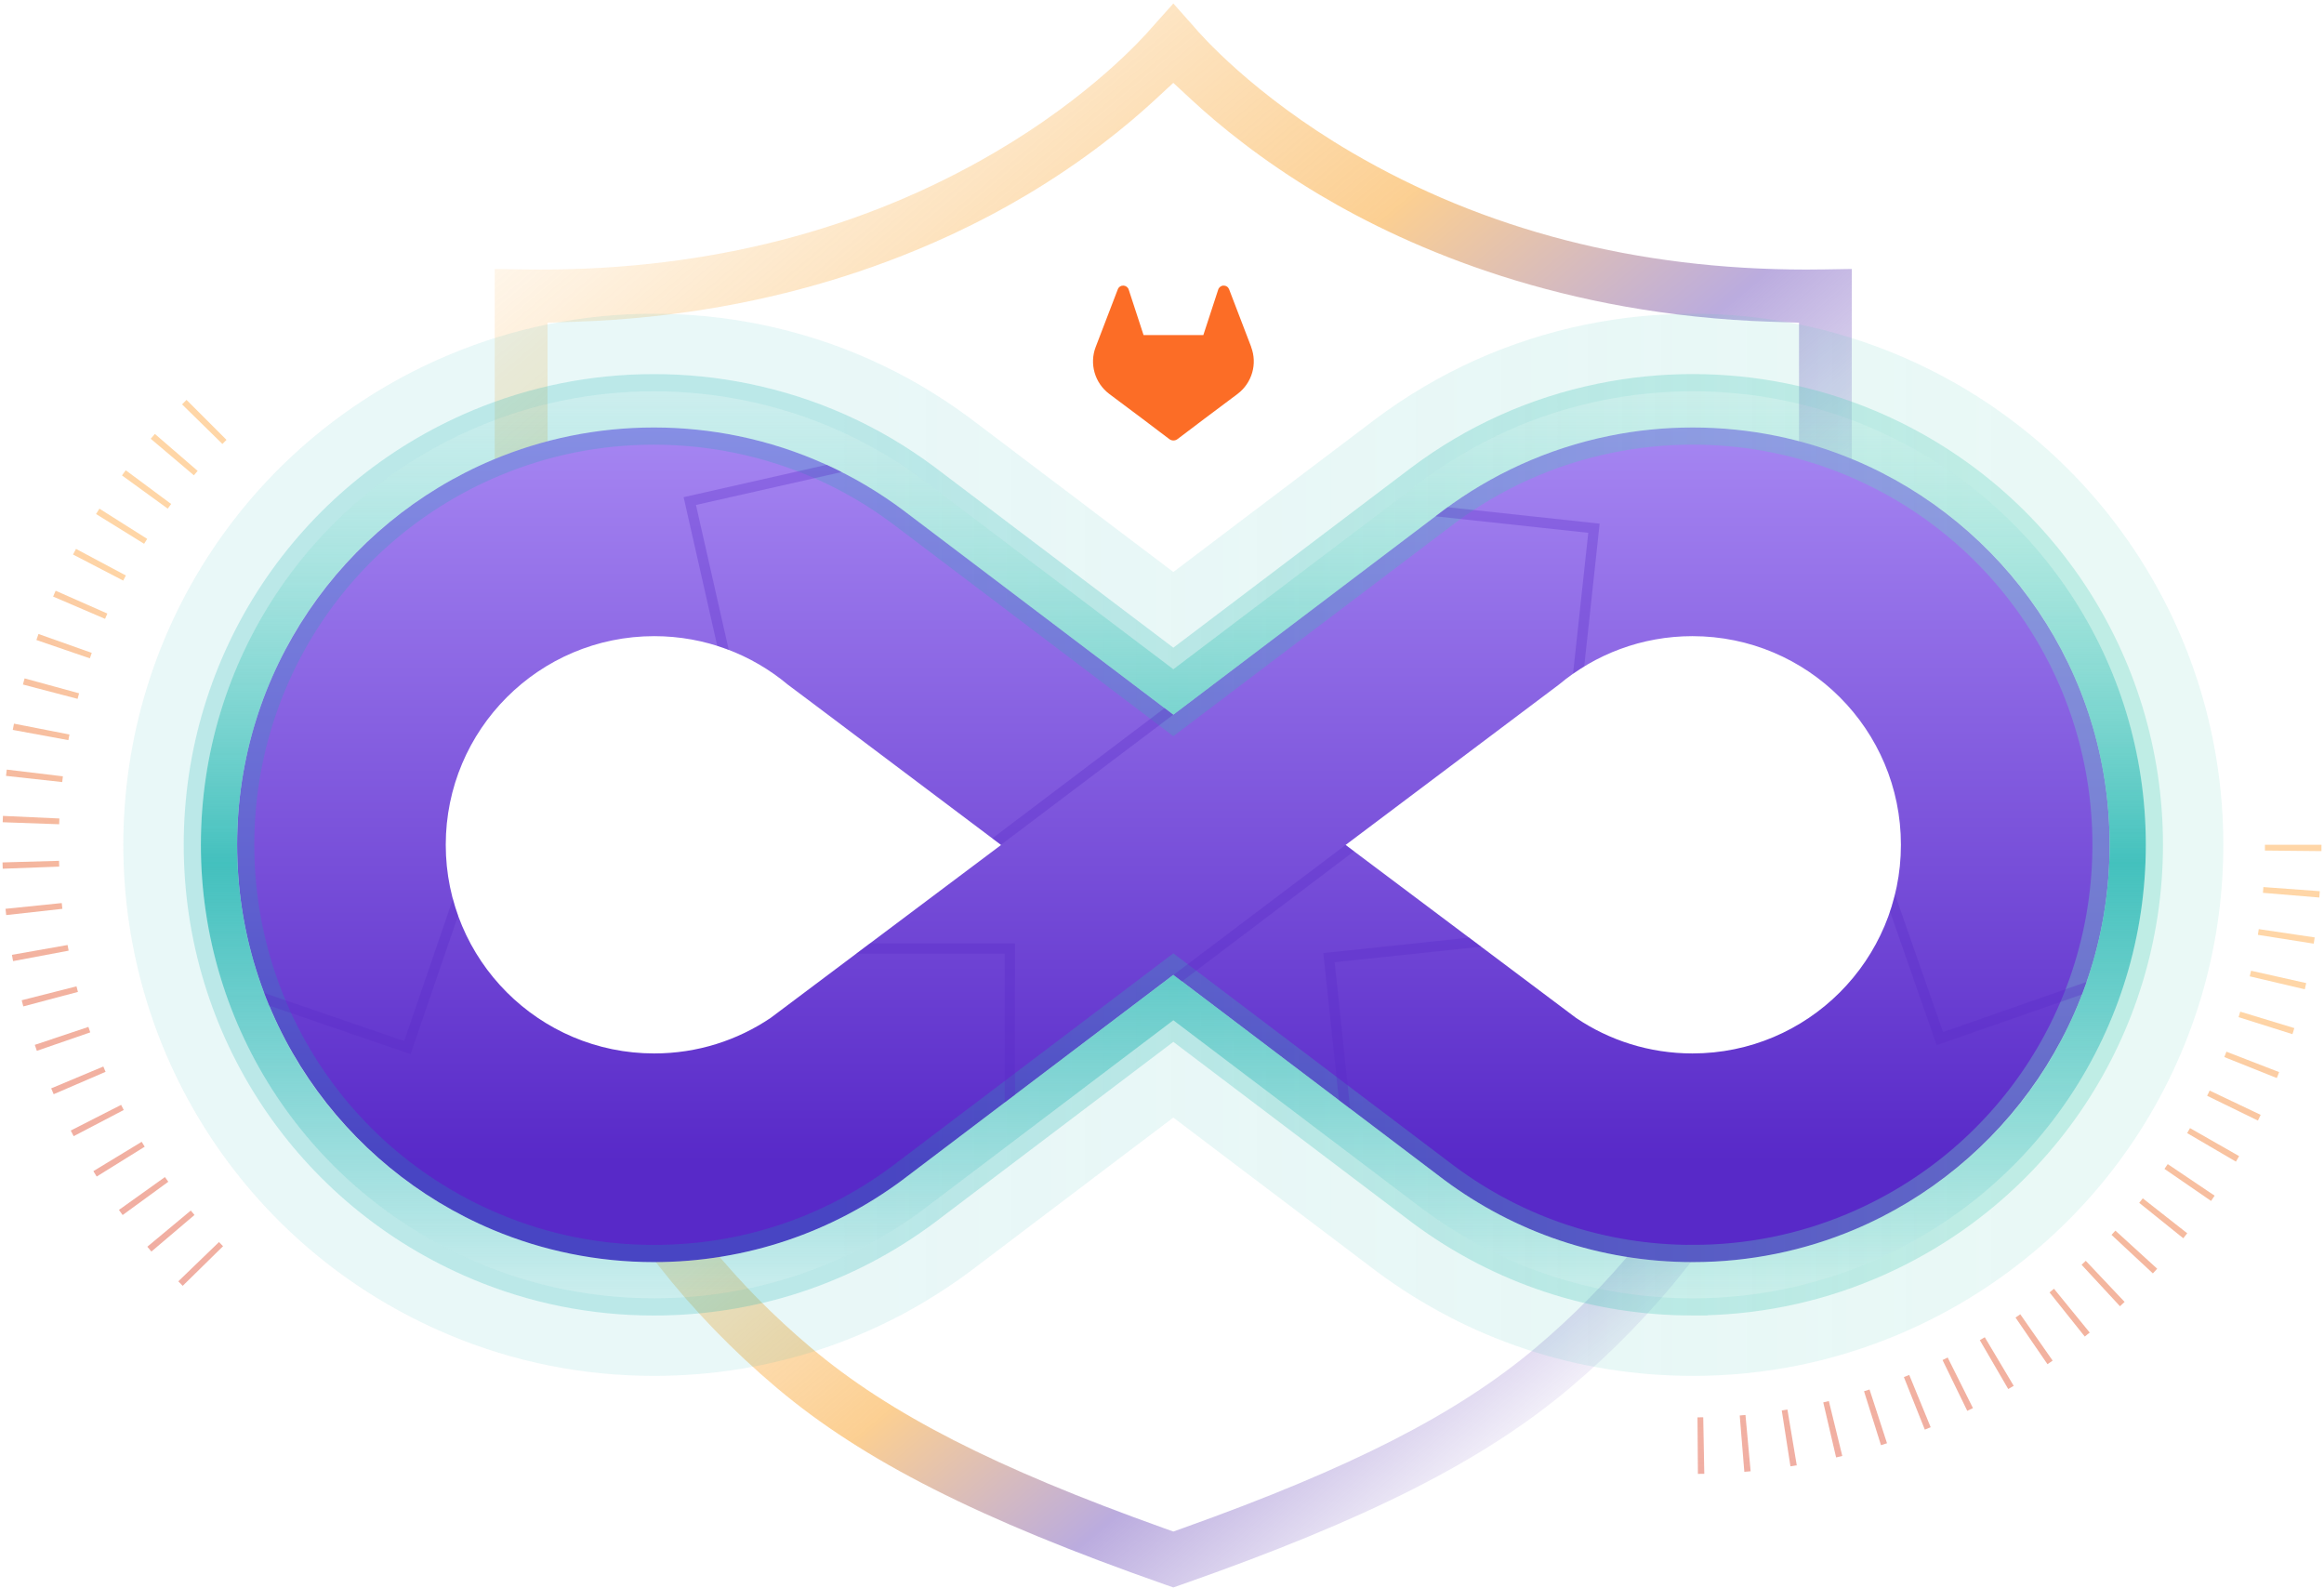
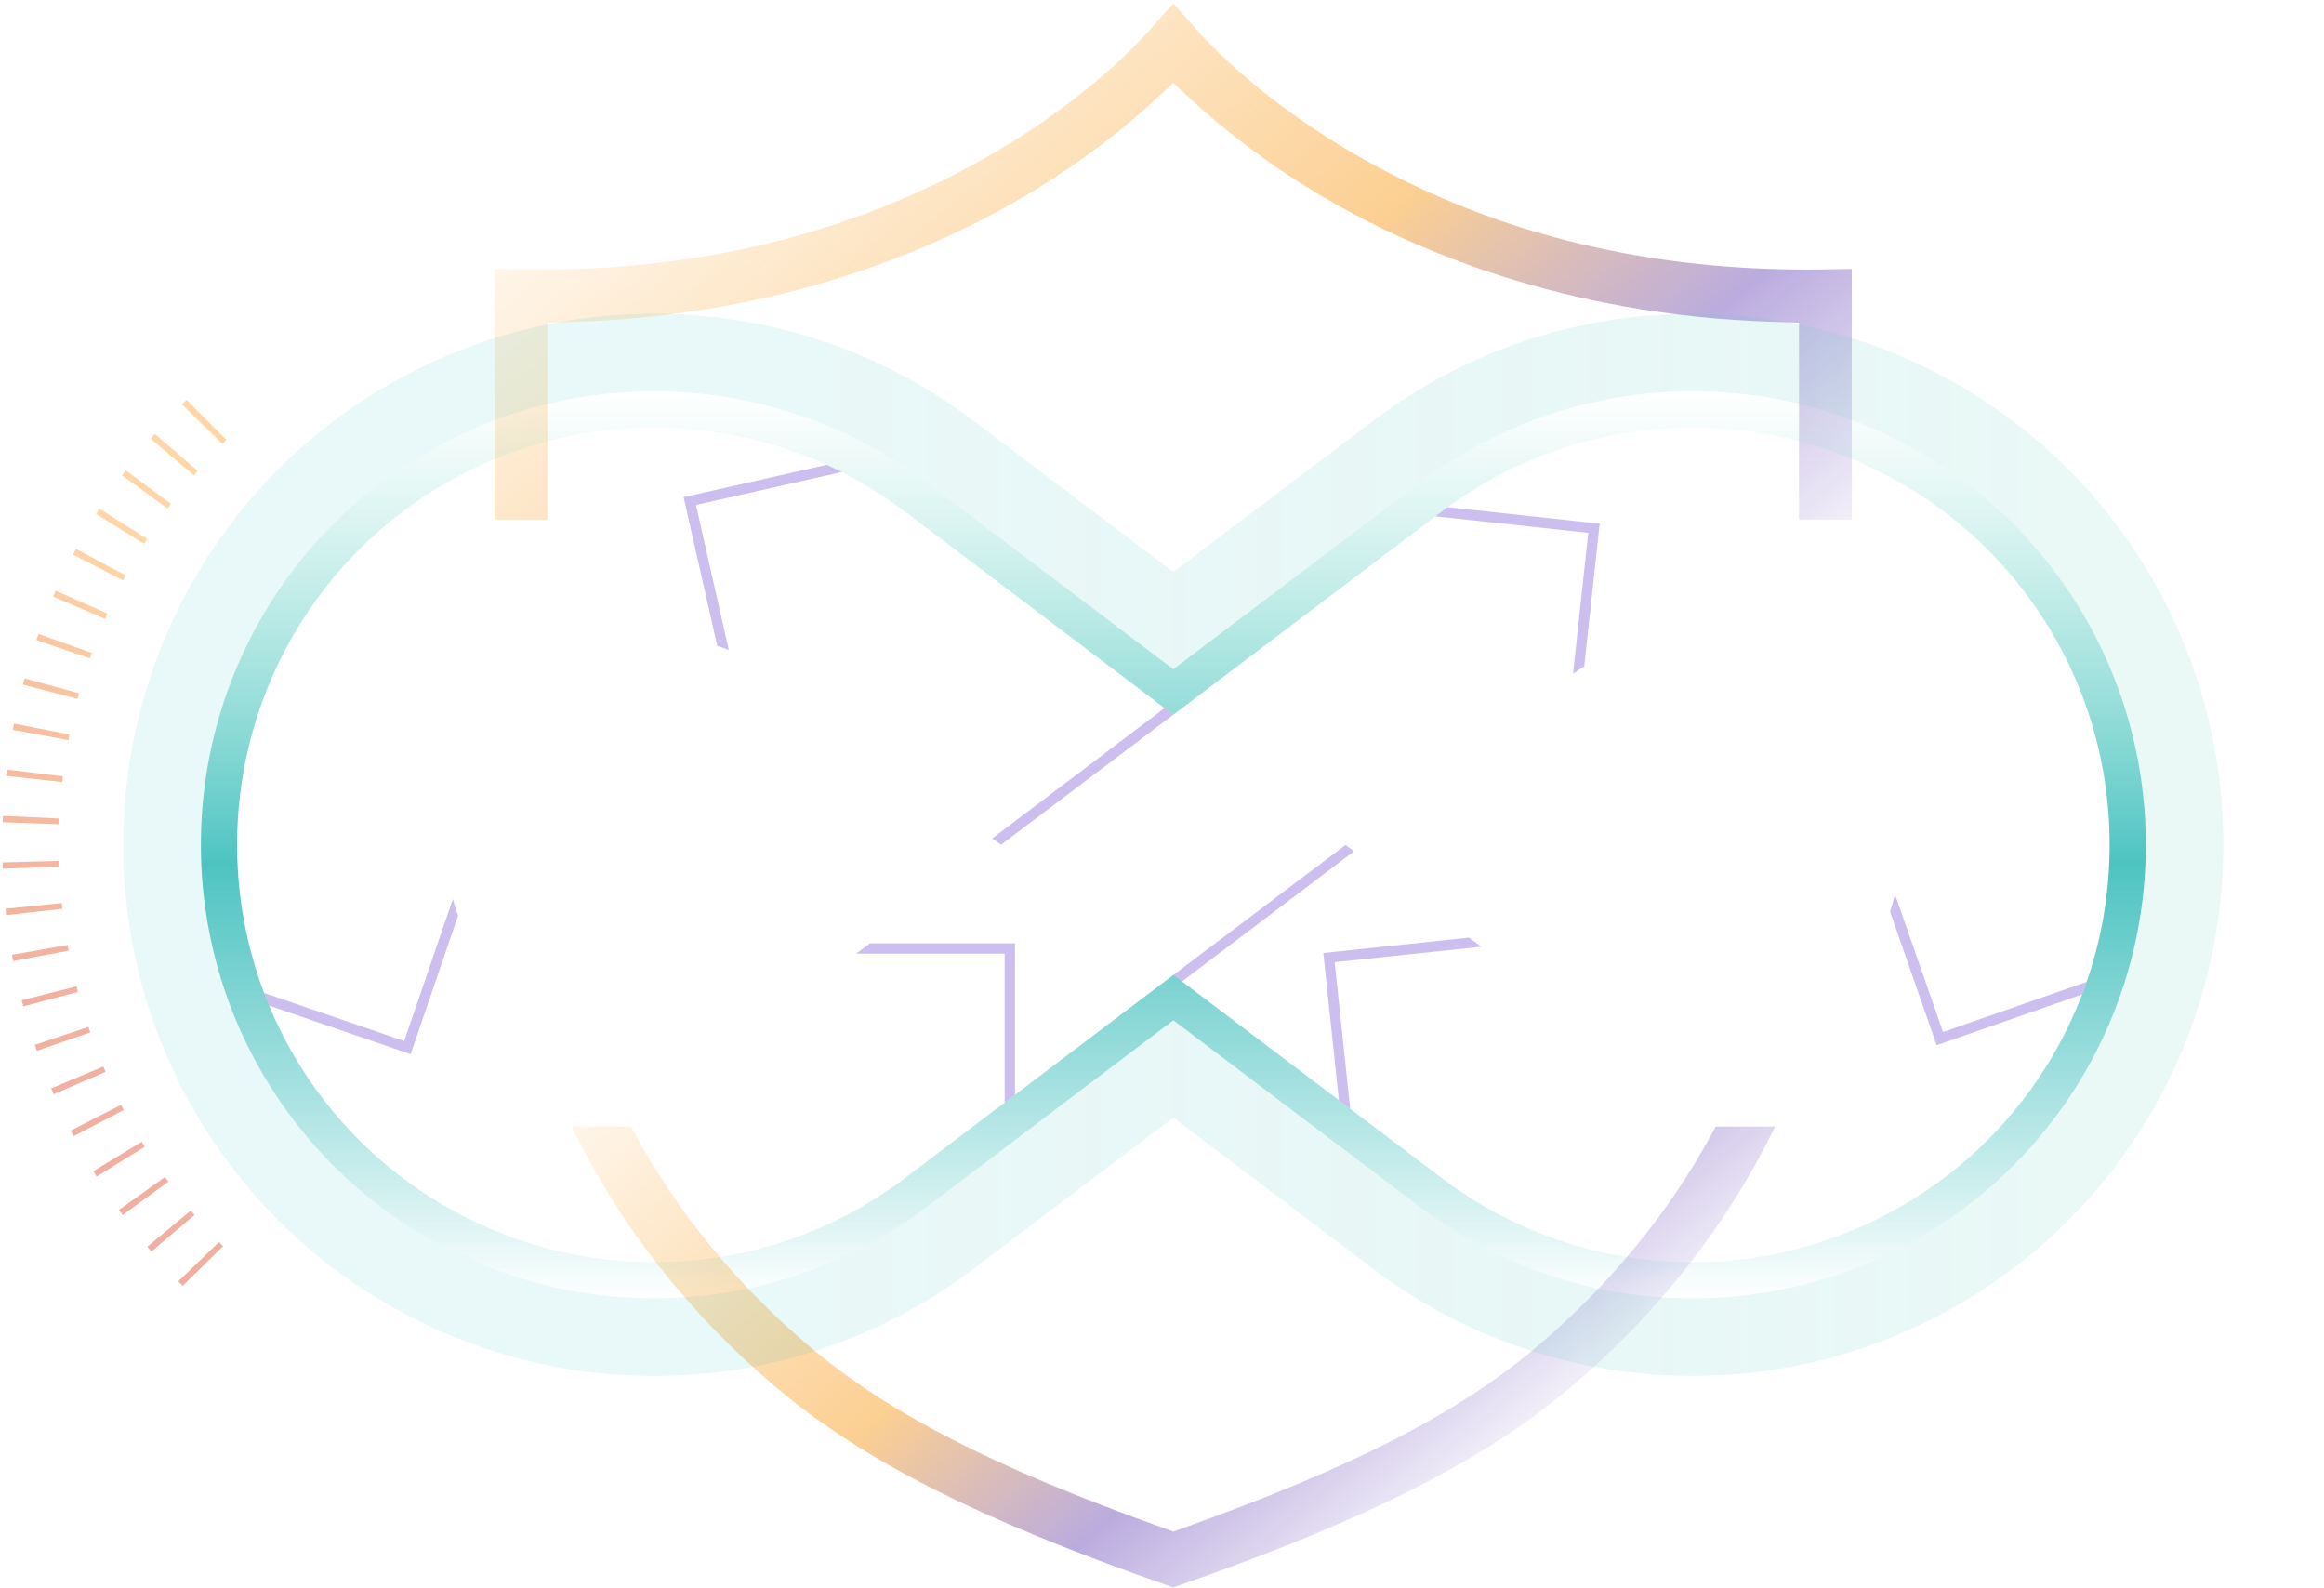
<svg xmlns="http://www.w3.org/2000/svg" width="461" height="315" viewBox="0 0 461 315" fill="none">
  <path d="M108.617 103.038V63.997L114.073 63.817C155.452 62.469 185.631 49.392 203.662 38.659C215.339 31.71 223.836 24.659 228.913 19.972L232.738 16.433L236.564 19.972C241.641 24.664 250.138 31.71 261.815 38.659C279.851 49.392 310.03 62.469 351.404 63.817L356.86 63.997V103.038H367.327V53.346L362.004 53.433C360.763 53.453 359.532 53.464 358.301 53.464C324.773 53.464 294.42 45.638 268.082 30.202C248.348 18.639 237.933 6.592 236.908 5.377L232.749 0.69L228.395 5.562C226.641 7.603 216.298 19.115 197.38 30.202C171.042 45.638 140.678 53.464 107.135 53.464C105.914 53.464 104.689 53.453 103.458 53.433L98.135 53.346V103.038H108.601H108.617Z" fill="url(#paint0_linear_1300_4640)" />
  <path d="M340.337 223.446C331.63 239.831 319.614 254.677 304.584 267.333C289.035 280.425 268.123 291.117 234.646 303.081L232.749 303.758L230.851 303.081C197.38 291.117 176.462 280.425 160.914 267.333C145.878 254.672 133.868 239.826 125.16 223.446H113.391C122.863 242.944 136.596 260.538 154.175 275.338C171.221 289.692 194.206 301.327 231.015 314.24L232.749 314.845L234.482 314.24C271.297 301.327 294.276 289.692 311.327 275.338C328.907 260.538 342.64 242.938 352.112 223.446H340.342H340.337Z" fill="url(#paint1_linear_1300_4640)" />
-   <path d="M367.742 91.197C357.906 87.068 347.107 84.786 335.773 84.786C330.061 84.786 324.481 85.366 319.097 86.474C306.984 88.956 295.84 94.084 286.292 101.227C286.138 101.34 257.297 123.16 232.749 141.74C208.195 123.16 179.36 101.34 179.206 101.227C169.662 94.079 158.514 88.95 146.401 86.474C141.011 85.371 135.437 84.786 129.724 84.786C118.391 84.786 107.591 87.068 97.755 91.197C67.961 103.709 47.033 133.186 47.033 167.555C47.033 201.924 67.976 231.416 97.791 243.923C107.617 248.041 118.407 250.318 129.729 250.318C148.17 250.318 165.206 244.277 178.96 234.067L232.754 193.354L286.553 234.067C300.307 244.282 317.343 250.318 335.784 250.318C347.101 250.318 357.896 248.041 367.722 243.923C397.537 231.416 418.48 201.934 418.48 167.555C418.48 133.176 397.552 103.709 367.758 91.197H367.742ZM152.873 201.883C146.273 206.334 138.329 208.934 129.776 208.934C106.94 208.934 88.422 190.406 88.422 167.555C88.422 144.704 106.935 126.171 129.776 126.171C139.858 126.171 149.093 129.781 156.268 135.781L161.206 139.478L198.58 167.585L152.873 201.883ZM335.722 208.934C327.168 208.934 319.22 206.334 312.625 201.883L266.918 167.585L309.23 135.781C316.404 129.781 325.645 126.171 335.722 126.171C358.558 126.171 377.075 144.699 377.075 167.555C377.075 190.411 358.563 208.934 335.722 208.934Z" fill="url(#paint2_linear_1300_4640)" />
  <g opacity="0.7">
-     <path d="M336.804 292.328L336.722 281.112C337.101 281.112 337.481 281.102 337.86 281.097L338.071 292.307C337.65 292.317 337.23 292.323 336.809 292.323L336.804 292.328ZM346.014 291.912L345.101 280.738C345.481 280.707 345.86 280.676 346.24 280.641L347.265 291.805C346.85 291.846 346.43 291.882 346.009 291.912H346.014ZM355.163 290.825L353.44 279.743C353.814 279.687 354.188 279.625 354.563 279.564L356.414 290.62C355.999 290.692 355.583 290.758 355.163 290.82V290.825ZM364.219 289.061L361.67 278.143C362.04 278.056 362.409 277.969 362.778 277.877L365.445 288.769C365.034 288.866 364.629 288.969 364.219 289.061ZM373.122 286.63L369.757 275.933C370.122 275.82 370.486 275.702 370.85 275.584L374.316 286.246C373.916 286.374 373.522 286.502 373.122 286.63ZM381.814 283.543L377.665 273.128C378.019 272.984 378.373 272.846 378.727 272.697L382.978 283.071C382.588 283.23 382.203 283.389 381.814 283.543ZM390.239 279.825L385.332 269.743C385.675 269.579 386.014 269.41 386.352 269.241L391.362 279.271C390.988 279.456 390.614 279.641 390.234 279.825H390.239ZM398.362 275.492L392.726 265.8C393.055 265.61 393.383 265.415 393.711 265.22L399.449 274.856C399.09 275.071 398.726 275.282 398.367 275.492H398.362ZM406.147 270.569L399.808 261.318C400.121 261.102 400.439 260.882 400.752 260.666L407.172 269.856C406.829 270.097 406.485 270.333 406.142 270.569H406.147ZM413.547 265.087L406.552 256.323C406.849 256.087 407.147 255.846 407.439 255.605L414.526 264.292C414.203 264.559 413.875 264.82 413.547 265.082V265.087ZM420.531 259.072L412.911 250.846C413.188 250.59 413.47 250.328 413.747 250.067L421.449 258.215C421.147 258.502 420.839 258.79 420.531 259.077V259.072ZM427.054 252.559L418.849 244.918C419.111 244.641 419.367 244.359 419.624 244.077L427.911 251.631C427.629 251.943 427.341 252.251 427.054 252.559ZM433.085 245.59L424.347 238.564C424.582 238.267 424.818 237.969 425.054 237.672L433.87 244.6C433.608 244.933 433.346 245.262 433.085 245.59ZM438.593 238.185L429.357 231.831C429.572 231.518 429.788 231.2 430.003 230.882L439.305 237.144C439.069 237.492 438.834 237.841 438.598 238.185H438.593ZM443.536 230.395L433.854 224.734C434.049 224.405 434.239 224.072 434.423 223.744L444.162 229.298C443.952 229.662 443.741 230.026 443.531 230.39L443.536 230.395ZM447.895 222.252L437.818 217.334C437.987 216.99 438.152 216.646 438.316 216.298L448.439 221.113C448.259 221.493 448.075 221.872 447.89 222.246L447.895 222.252ZM451.639 213.811L441.223 209.652C441.367 209.298 441.505 208.939 441.644 208.585L452.1 212.636C451.946 213.026 451.792 213.421 451.639 213.811ZM454.741 205.108L444.049 201.739C444.162 201.375 444.28 201.006 444.387 200.642L455.115 203.908C454.992 204.313 454.869 204.713 454.741 205.113V205.108ZM457.187 196.211L446.275 193.642C446.362 193.272 446.449 192.898 446.531 192.529L457.474 194.98C457.382 195.39 457.29 195.801 457.192 196.211H457.187ZM458.962 187.16L447.885 185.411C447.946 185.031 448.003 184.657 448.059 184.278L459.151 185.919C459.09 186.334 459.028 186.749 458.962 187.16ZM460.064 178.011L448.89 177.078C448.921 176.698 448.951 176.319 448.977 175.934L460.162 176.755C460.131 177.175 460.1 177.59 460.064 178.011ZM460.49 168.806L449.28 168.693C449.28 168.314 449.285 167.929 449.285 167.55H460.5C460.5 167.97 460.5 168.391 460.495 168.806H460.49Z" fill="url(#paint3_linear_1300_4640)" />
-   </g>
+     </g>
  <g opacity="0.7">
    <path d="M36.243 255.026C35.951 254.728 35.664 254.431 35.371 254.133L43.438 246.344C43.705 246.621 43.971 246.897 44.243 247.169L36.243 255.026ZM30.033 248.231C29.761 247.913 29.495 247.59 29.223 247.267L37.843 240.092C38.089 240.385 38.336 240.677 38.582 240.969L30.033 248.226V248.231ZM24.325 240.985C24.079 240.646 23.838 240.308 23.592 239.969L32.715 233.451C32.935 233.759 33.161 234.072 33.387 234.38L24.325 240.985ZM19.177 233.344C18.956 232.99 18.736 232.631 18.52 232.277L28.105 226.457C28.305 226.78 28.5 227.108 28.705 227.431L19.177 233.349V233.344ZM14.607 225.339C14.413 224.969 14.223 224.595 14.033 224.226L24.023 219.134C24.197 219.472 24.372 219.811 24.546 220.149L14.607 225.344V225.339ZM10.643 217.016C10.479 216.631 10.315 216.247 10.151 215.862L20.495 211.529C20.643 211.877 20.792 212.231 20.941 212.58L10.643 217.021V217.016ZM7.31 208.421C7.172 208.026 7.038 207.631 6.905 207.231L17.536 203.672C17.659 204.036 17.782 204.395 17.905 204.754L7.305 208.416L7.31 208.421ZM4.623 199.606C4.515 199.201 4.408 198.795 4.305 198.385L15.172 195.626C15.264 195.995 15.361 196.365 15.459 196.729L4.623 199.606ZM2.592 190.616C2.515 190.201 2.438 189.79 2.367 189.375L13.408 187.426C13.474 187.801 13.541 188.175 13.613 188.549L2.592 190.621V190.616ZM1.228 181.493C1.182 181.078 1.136 180.662 1.095 180.247L12.249 179.108C12.29 179.488 12.325 179.867 12.372 180.252L1.228 181.493ZM0.541 172.298C0.526 171.883 0.51 171.462 0.5 171.047L11.71 170.729C11.72 171.114 11.736 171.493 11.746 171.878L0.541 172.298ZM11.736 163.478L0.531 163.078C0.546 162.657 0.562 162.242 0.582 161.821L11.782 162.334C11.767 162.714 11.751 163.098 11.736 163.478ZM12.341 155.109L1.197 153.883C1.244 153.468 1.29 153.052 1.341 152.637L12.474 153.97C12.428 154.35 12.387 154.729 12.341 155.114V155.109ZM13.561 146.796L2.536 144.765C2.613 144.35 2.69 143.94 2.772 143.524L13.777 145.678C13.705 146.052 13.633 146.427 13.561 146.801V146.796ZM15.392 138.606L4.546 135.765C4.654 135.36 4.761 134.95 4.874 134.545L15.69 137.504C15.587 137.873 15.49 138.237 15.392 138.606ZM17.823 130.571L7.218 126.935C7.356 126.535 7.495 126.14 7.633 125.74L18.202 129.489C18.074 129.847 17.951 130.206 17.828 130.565L17.823 130.571ZM20.843 122.74L10.536 118.319C10.7 117.935 10.869 117.545 11.038 117.16L21.295 121.689C21.141 122.037 20.987 122.386 20.838 122.74H20.843ZM24.438 115.15L14.49 109.981C14.684 109.607 14.879 109.232 15.079 108.863L24.971 114.14C24.792 114.478 24.613 114.812 24.438 115.15ZM28.587 107.853L19.054 101.95C19.274 101.591 19.5 101.238 19.72 100.884L29.197 106.878C28.992 107.202 28.787 107.525 28.587 107.853ZM33.269 100.879L24.197 94.289C24.443 93.95 24.695 93.612 24.946 93.273L33.951 99.956C33.72 100.263 33.495 100.571 33.269 100.884V100.879ZM38.459 94.268L29.9 87.022C30.172 86.704 30.443 86.381 30.72 86.063L39.207 93.391C38.956 93.684 38.705 93.971 38.459 94.268ZM44.12 88.053L36.115 80.202C36.407 79.904 36.705 79.607 36.997 79.31L44.925 87.238C44.653 87.51 44.387 87.781 44.12 88.053Z" fill="url(#paint4_linear_1300_4640)" />
  </g>
  <g opacity="0.15">
    <path d="M335.773 272.882C313.004 272.882 291.333 265.723 273.092 252.18L273.035 252.138L232.744 221.652L192.37 252.205C174.149 265.733 152.488 272.882 129.719 272.882C115.632 272.882 101.95 270.138 89.058 264.733C49.817 248.272 24.464 210.129 24.464 167.555C24.464 124.981 49.802 86.858 89.017 70.392C101.94 64.971 115.632 62.223 129.724 62.223C136.847 62.223 143.98 62.946 150.929 64.366C166.088 67.474 180.078 73.74 192.508 83.002L192.744 83.181C193.482 83.74 197.236 86.576 232.749 113.448C267.733 86.976 271.994 83.756 272.764 83.176C285.261 73.817 299.322 67.494 314.568 64.371C321.517 62.946 328.65 62.228 335.773 62.228C349.86 62.228 363.558 64.977 376.47 70.397C415.69 86.868 441.028 125.007 441.028 167.56C441.028 210.113 415.675 248.272 376.434 264.733C363.537 270.143 349.855 272.887 335.768 272.887L335.773 272.882ZM282.292 239.851C297.851 251.395 316.343 257.497 335.773 257.497C347.804 257.497 359.486 255.159 370.486 250.544C403.993 236.487 425.644 203.913 425.644 167.555C425.644 131.196 404.003 98.638 370.516 84.576C359.496 79.951 347.804 77.607 335.773 77.607C329.686 77.607 323.589 78.222 317.655 79.438C304.645 82.105 292.651 87.499 281.999 95.474C281.24 96.043 276.83 99.381 239.867 127.35L232.749 132.735L225.631 127.35C188.118 98.961 184.236 96.032 183.483 95.463L183.308 95.33C172.703 87.433 160.77 82.084 147.842 79.438C141.909 78.222 135.811 77.607 129.724 77.607C117.688 77.607 105.996 79.951 94.971 84.576C61.484 98.638 39.848 131.207 39.848 167.55C39.848 203.893 61.499 236.482 95.012 250.538C106.012 255.154 117.694 257.492 129.724 257.492C149.155 257.492 167.637 251.395 183.18 239.862L232.749 202.349L282.292 239.841V239.851Z" fill="url(#paint5_linear_1300_4640)" />
  </g>
-   <path opacity="0.35" d="M335.773 253.908C317.127 253.908 299.379 248.051 284.44 236.975L232.749 197.857L181.021 237.005C166.119 248.056 148.37 253.913 129.724 253.913C118.17 253.913 106.96 251.667 96.401 247.236C64.228 233.739 43.443 202.462 43.443 167.555C43.443 132.647 64.217 101.386 96.366 87.889C106.945 83.448 118.17 81.197 129.724 81.197C135.57 81.197 141.427 81.787 147.124 82.956C159.529 85.499 170.98 90.627 181.16 98.207L181.324 98.33C182.072 98.894 185.944 101.817 223.467 130.212L232.749 137.237L242.031 130.212C279.994 101.484 283.44 98.879 284.169 98.33C294.379 90.684 305.886 85.51 318.373 82.951C324.071 81.781 329.922 81.192 335.773 81.192C347.327 81.192 358.552 83.443 369.132 87.879C401.28 101.381 422.059 132.653 422.059 167.545C422.059 202.436 401.27 233.728 369.101 247.226C358.542 251.656 347.327 253.903 335.778 253.903L335.773 253.908Z" stroke="url(#paint6_linear_1300_4640)" stroke-width="14" stroke-miterlimit="10" />
  <path d="M335.773 257.497C316.353 257.497 297.861 251.4 282.302 239.856L232.749 202.354L183.185 239.862C167.621 251.405 149.145 257.492 129.724 257.492C117.694 257.492 106.012 255.154 95.012 250.538C61.505 236.482 39.848 203.908 39.848 167.55C39.848 131.191 61.484 98.638 94.971 84.571C105.996 79.945 117.683 77.602 129.719 77.602C135.806 77.602 141.904 78.217 147.837 79.433C160.76 82.079 172.688 87.427 183.298 95.32L183.488 95.463C184.237 96.027 188.119 98.961 225.631 127.345L232.749 132.729L239.867 127.345C277.815 98.632 281.271 96.017 282.015 95.458C292.661 87.489 304.651 82.099 317.661 79.433C323.594 78.217 329.691 77.602 335.778 77.602C347.814 77.602 359.501 79.945 370.527 84.571C404.014 98.632 425.654 131.206 425.654 167.55C425.654 203.893 404.003 236.482 370.496 250.538C359.496 255.154 347.814 257.492 335.784 257.492L335.773 257.497ZM232.749 193.354L286.61 234.113C300.897 244.708 317.907 250.318 335.778 250.318C346.85 250.318 357.599 248.164 367.717 243.923C398.552 230.99 418.475 201.011 418.475 167.555C418.475 134.099 398.562 104.135 367.747 91.197C357.609 86.945 346.855 84.786 335.778 84.786C330.173 84.786 324.563 85.356 319.102 86.474C307.138 88.925 296.112 93.884 286.328 101.212C285.62 101.745 282.066 104.432 244.205 133.083L232.754 141.745L221.303 133.083C183.796 104.704 179.919 101.771 179.165 101.207L178.99 101.078C169.257 93.838 158.283 88.92 146.401 86.484C140.94 85.366 135.329 84.797 129.724 84.797C118.648 84.797 107.894 86.956 97.755 91.207C66.94 104.145 47.033 134.119 47.033 167.565C47.033 201.011 66.956 231 97.791 243.933C107.909 248.179 118.653 250.328 129.724 250.328C147.591 250.328 164.591 244.728 178.883 234.128L232.749 193.365V193.354Z" fill="url(#paint7_linear_1300_4640)" />
  <g style="mix-blend-mode:multiply" opacity="0.6">
    <path d="M144.56 128.899C143.811 128.617 143.042 128.335 142.278 128.099L135.606 98.607L163.985 92.186C165.016 92.643 165.98 93.13 166.96 93.617L138.057 100.155L144.56 128.899Z" fill="#5829C8" fill-opacity="0.5" />
    <path d="M53.386 199.452C53.033 198.616 52.694 197.775 52.371 196.934L80.176 206.472L89.832 178.324C89.94 178.693 90.473 180.57 90.868 181.621L81.448 209.077L53.381 199.447L53.386 199.452Z" fill="#5829C8" fill-opacity="0.5" />
    <path d="M199.288 189.144H169.847L172.58 187.093H201.339V217.123L199.288 218.672V189.144Z" fill="#5829C8" fill-opacity="0.5" />
    <path d="M196.846 166.273L231.015 140.432L232.743 141.745L198.554 167.555L196.846 166.273Z" fill="#5829C8" fill-opacity="0.5" />
    <path d="M232.743 193.38L266.912 167.585L268.589 168.842L234.446 194.667L232.743 193.38Z" fill="#5829C8" fill-opacity="0.5" />
    <path d="M265.589 218.211L262.502 189.021L291.404 185.96L293.814 187.77L264.753 190.842L267.83 219.908L265.589 218.211Z" fill="#5829C8" fill-opacity="0.5" />
    <path d="M374.911 180.78C375.291 179.703 375.598 178.503 375.896 177.375L385.429 204.683L413.906 194.744C413.608 195.596 413.3 196.426 412.983 197.237L384.162 207.298L374.906 180.78H374.911Z" fill="#5829C8" fill-opacity="0.5" />
    <path d="M315.061 105.678L284.738 102.402C285.43 101.878 286.702 100.914 287.143 100.596L317.317 103.858L314.255 132.17C313.517 132.611 312.773 133.114 312.035 133.622L315.055 105.673L315.061 105.678Z" fill="#5829C8" fill-opacity="0.5" />
  </g>
-   <path d="M248.195 68.802L248.148 68.689L243.805 57.361C243.718 57.141 243.564 56.951 243.359 56.822C243.159 56.694 242.918 56.633 242.677 56.643C242.436 56.653 242.205 56.746 242.02 56.894C241.836 57.043 241.697 57.248 241.636 57.479L238.702 66.453H226.841L223.908 57.479C223.846 57.248 223.708 57.043 223.523 56.894C223.333 56.746 223.108 56.658 222.867 56.643C222.626 56.633 222.39 56.689 222.185 56.822C221.98 56.951 221.826 57.141 221.739 57.361L217.395 68.689L217.349 68.802C216.062 72.156 217.159 75.951 220.026 78.12C220.031 78.12 220.036 78.125 220.041 78.13L220.077 78.161L226.692 83.109L229.964 85.586L231.954 87.089C232.436 87.453 233.097 87.453 233.574 87.089L235.564 85.586L238.836 83.109L245.487 78.13C245.487 78.13 245.497 78.12 245.502 78.115C248.364 75.945 249.461 72.156 248.174 68.802H248.195Z" fill="#FC6D26" />
  <defs>
    <linearGradient id="paint0_linear_1300_4640" x1="164.898" y1="-2.664" x2="300.589" y2="159.047" gradientUnits="userSpaceOnUse">
      <stop stop-color="#F9A026" stop-opacity="0.1" />
      <stop offset="0.5" stop-color="#F9A026" stop-opacity="0.5" />
      <stop offset="0.77" stop-color="#7759BF" stop-opacity="0.5" />
      <stop offset="1" stop-color="#7759BF" stop-opacity="0.1" />
    </linearGradient>
    <linearGradient id="paint1_linear_1300_4640" x1="181.667" y1="166.15" x2="288.999" y2="294.066" gradientUnits="userSpaceOnUse">
      <stop stop-color="#F9A026" stop-opacity="0.1" />
      <stop offset="0.5" stop-color="#F9A026" stop-opacity="0.5" />
      <stop offset="0.77" stop-color="#7759BF" stop-opacity="0.5" />
      <stop offset="1" stop-color="#7759BF" stop-opacity="0.1" />
    </linearGradient>
    <linearGradient id="paint2_linear_1300_4640" x1="232.744" y1="84.786" x2="232.744" y2="250.318" gradientUnits="userSpaceOnUse">
      <stop stop-color="#A686F2" />
      <stop offset="0.88" stop-color="#5829C8" />
    </linearGradient>
    <linearGradient id="paint3_linear_1300_4640" x1="398.608" y1="292.328" x2="398.608" y2="167.555" gradientUnits="userSpaceOnUse">
      <stop stop-color="#DD4329" stop-opacity="0.61" />
      <stop offset="0.74" stop-color="#FFC581" />
    </linearGradient>
    <linearGradient id="paint4_linear_1300_4640" x1="-7.459" y1="211.328" x2="80.772" y2="123.096" gradientUnits="userSpaceOnUse">
      <stop stop-color="#DD4329" stop-opacity="0.61" />
      <stop offset="0.74" stop-color="#FFC581" />
    </linearGradient>
    <linearGradient id="paint5_linear_1300_4640" x1="24.459" y1="167.555" x2="441.028" y2="167.555" gradientUnits="userSpaceOnUse">
      <stop offset="0.33" stop-color="#10ACAC" stop-opacity="0.61" />
      <stop offset="0.91" stop-color="#6FD5C4" />
    </linearGradient>
    <linearGradient id="paint6_linear_1300_4640" x1="39.843" y1="167.555" x2="425.644" y2="167.555" gradientUnits="userSpaceOnUse">
      <stop offset="0.33" stop-color="#10ACAC" stop-opacity="0.61" />
      <stop offset="0.91" stop-color="#6FD5C4" />
    </linearGradient>
    <linearGradient id="paint7_linear_1300_4640" x1="232.744" y1="257.497" x2="232.744" y2="77.607" gradientUnits="userSpaceOnUse">
      <stop stop-color="#10AEAE" stop-opacity="0" />
      <stop offset="0.48" stop-color="#21B5B2" stop-opacity="0.8" />
      <stop offset="1" stop-color="#6FD7C6" stop-opacity="0" />
    </linearGradient>
  </defs>
</svg>